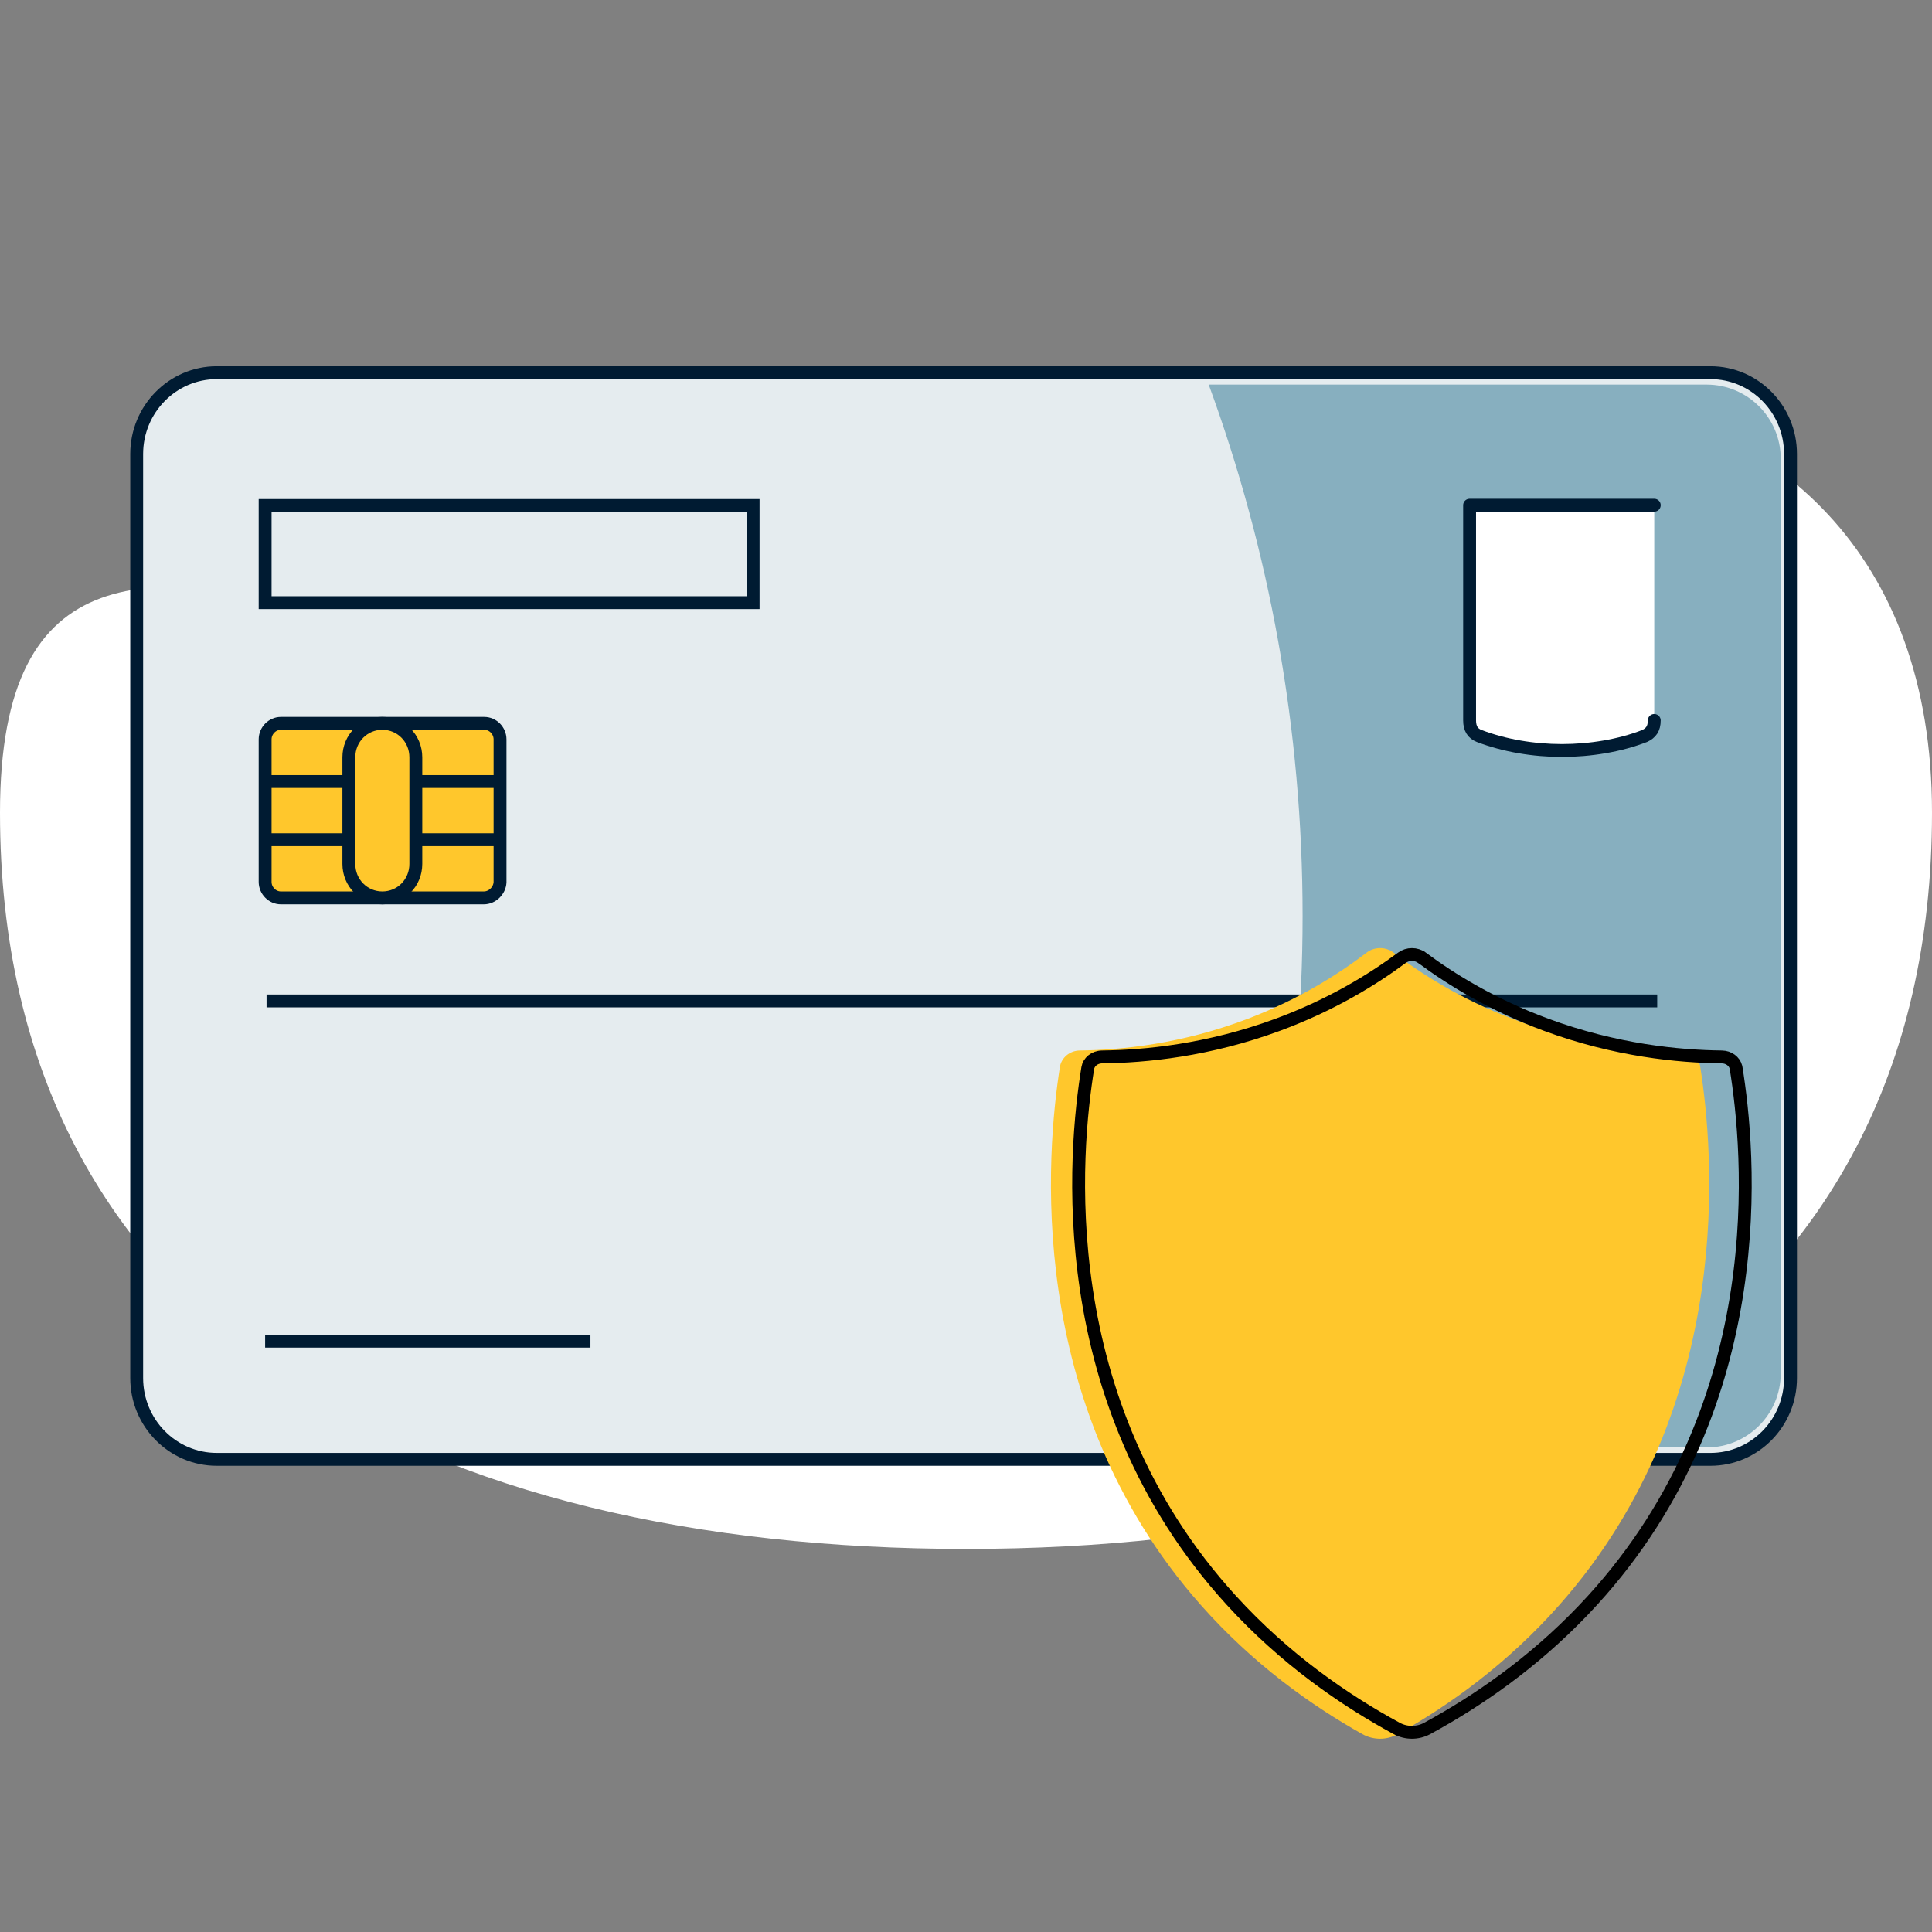
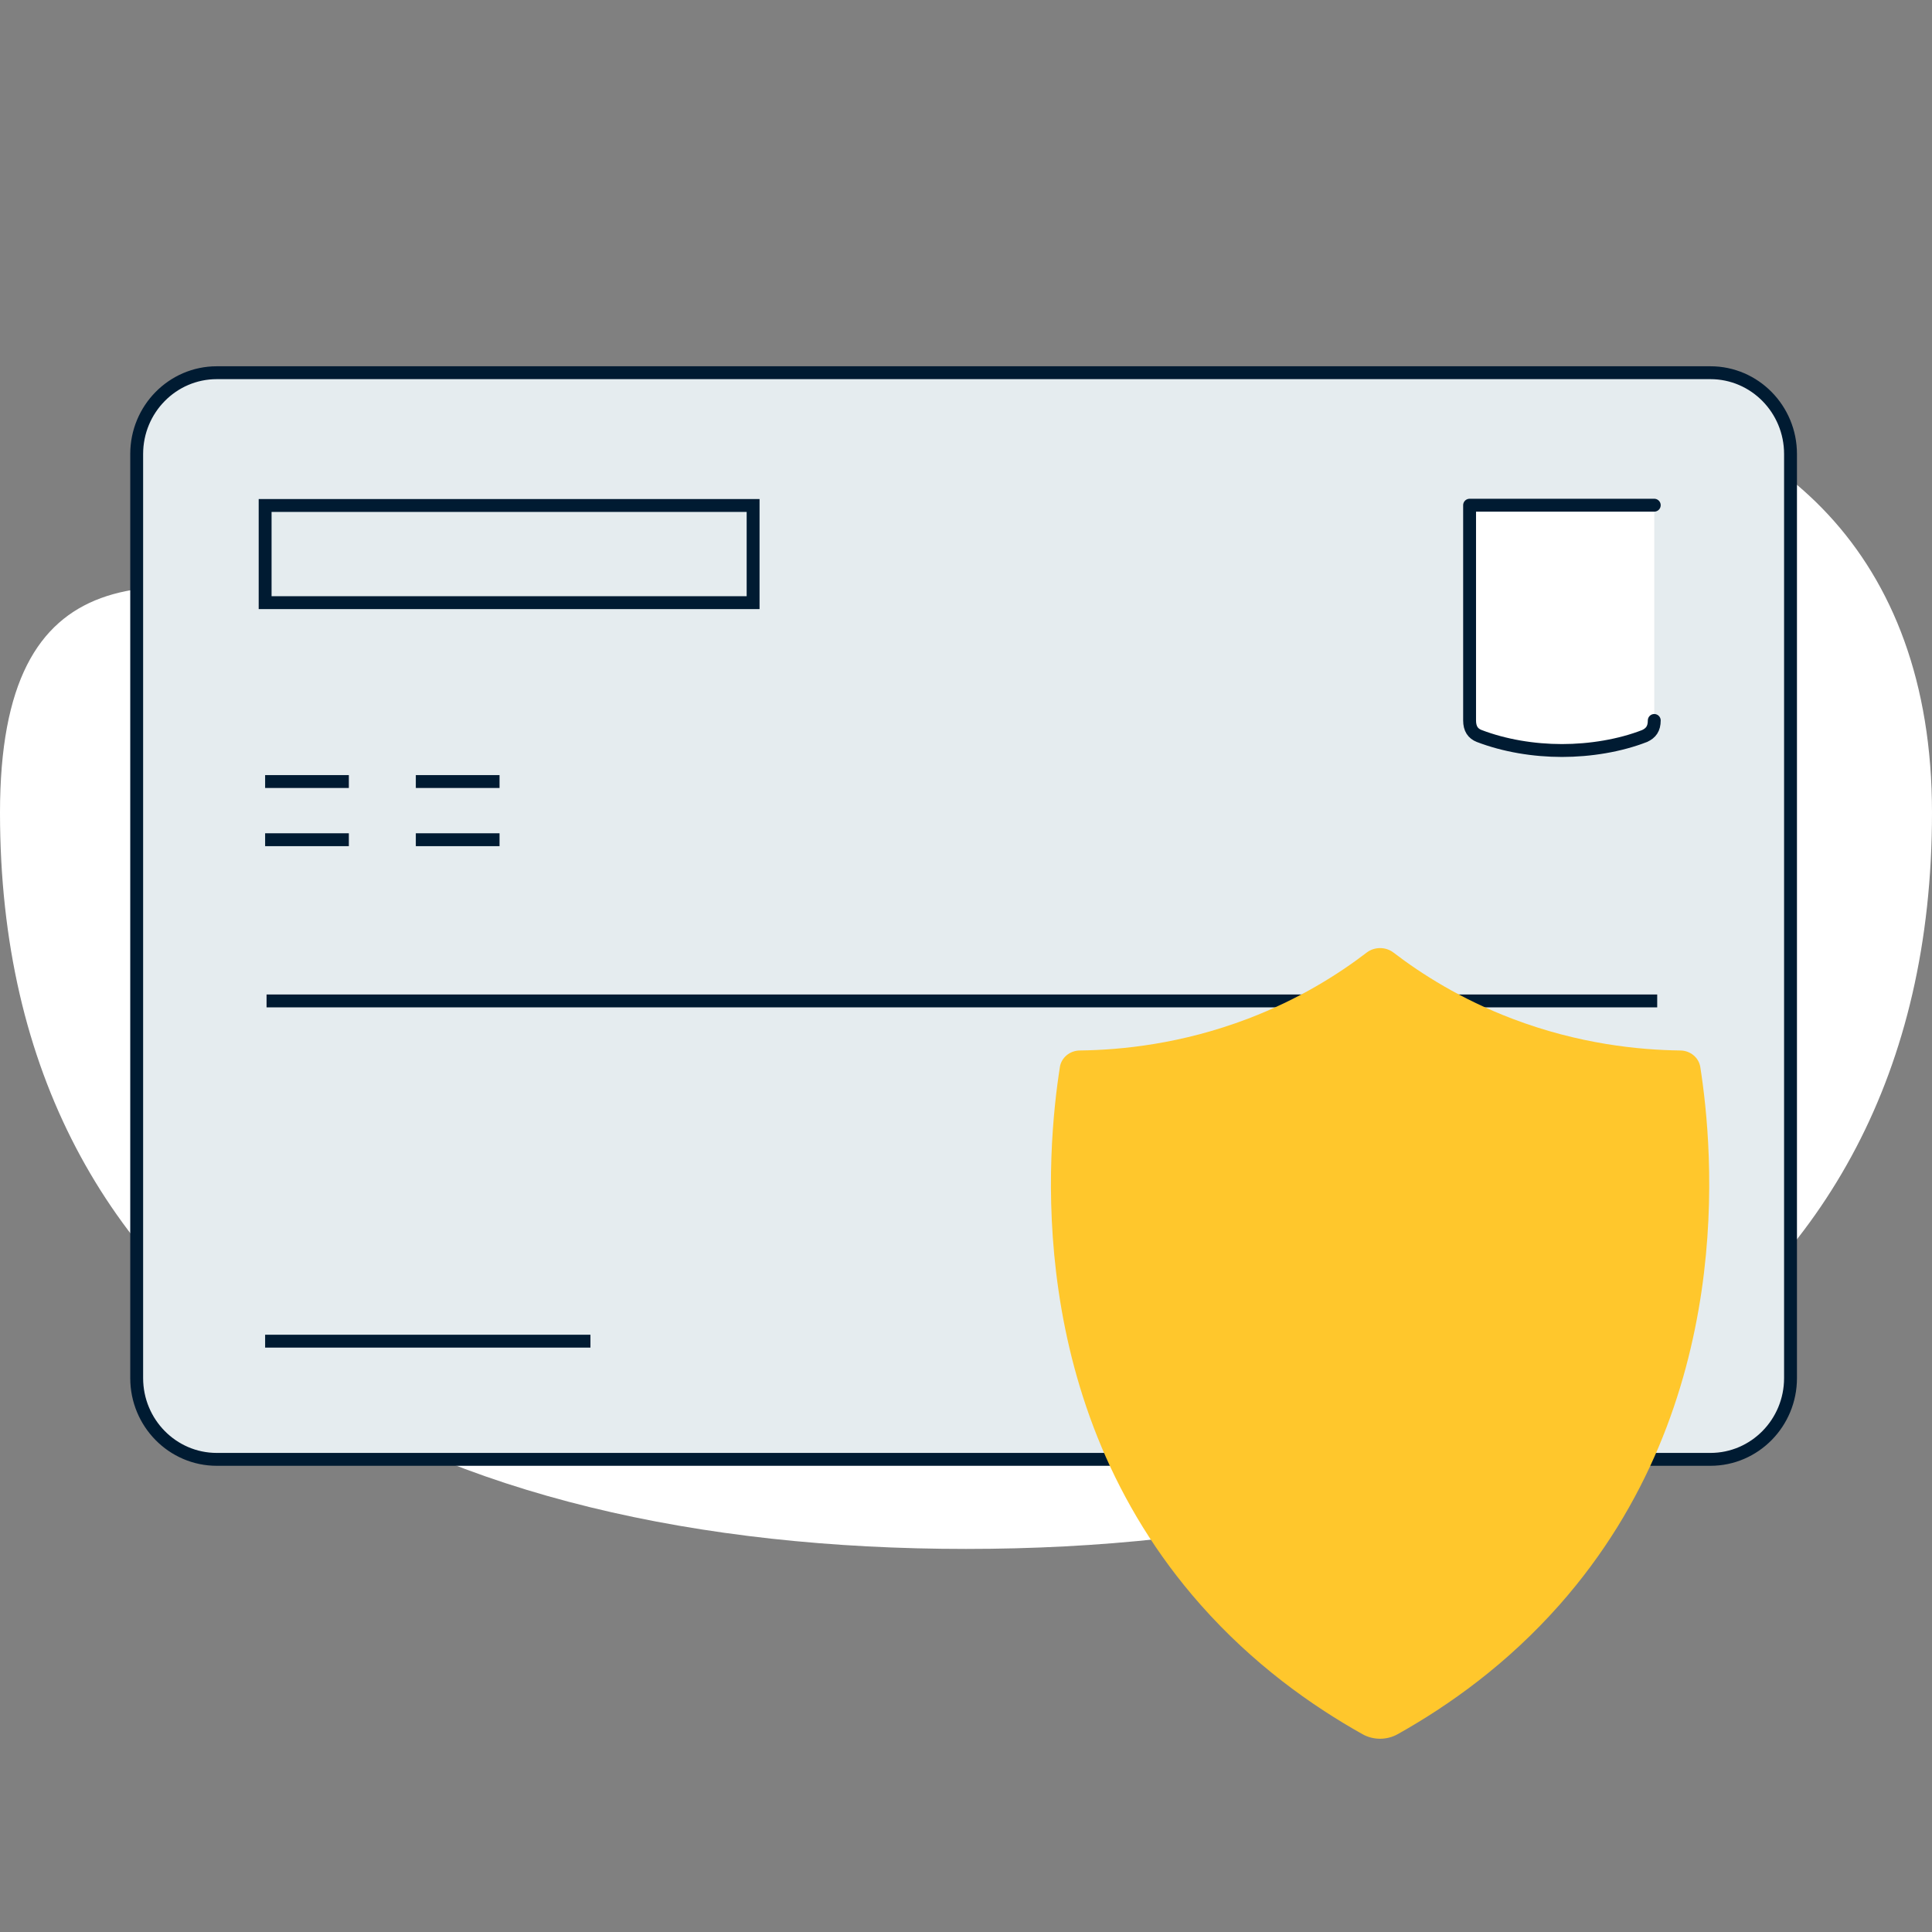
<svg xmlns="http://www.w3.org/2000/svg" width="270" height="270" viewBox="0 0 270 270" fill="none">
  <rect x="0" y="0" width="270" height="270" fill="#808080" stroke="none" />
  <path fill-rule="evenodd" clip-rule="evenodd" d="M135 216.465C209.558 216.465 270 186.432 270 113.563C270 40.693 181.995 39.656 133.774 81.115C85.554 122.573 0 40.693 0 113.563C0 186.432 60.442 216.465 135 216.465Z" fill="white" />
  <path d="M239.031 52.087C245.225 52.087 250.228 57.189 250.228 63.445V192.591C250.228 198.847 245.225 203.948 239.031 203.948H30.298C24.105 203.948 19.102 198.846 19.102 192.591V63.445C19.102 57.19 24.105 52.088 30.298 52.087H239.031Z" fill="#E5ECEF" stroke="#001B32" stroke-width="1.8" stroke-miterlimit="10" />
  <path d="M37.052 187.43H82.516" stroke="#001B32" stroke-width="1.8" stroke-miterlimit="10" />
  <path d="M105.248 70.642H37.052V84.222H105.248V70.642Z" stroke="#001B32" stroke-width="1.8" stroke-miterlimit="10" />
-   <path d="M230.942 177.517H193.301V187.77H230.942V177.517Z" stroke="#001B32" stroke-width="1.8" stroke-miterlimit="10" />
  <mask id="mask0_638_18270" style="mask-type:alpha" maskUnits="userSpaceOnUse" x="19" y="51" width="233" height="154">
    <path d="M239.816 203.338H30.336C24.632 203.338 20.003 198.625 20.003 192.818V62.888C20.003 57.081 24.632 52.367 30.336 52.367H239.816C245.519 52.367 250.149 57.081 250.149 62.888V192.818C250.149 198.625 245.519 203.338 239.816 203.338Z" fill="#E7EEF1" stroke="#001B32" stroke-width="1.8" stroke-miterlimit="10" />
  </mask>
  <g mask="url(#mask0_638_18270)">
-     <path d="M238.499 53.749H168.917C177.396 76.87 182.039 101.94 182.039 128.017C182.039 154.095 177.396 179.165 168.917 202.285H238.499C244.219 202.285 248.862 197.648 248.862 191.935V64.1C248.862 58.387 244.219 53.749 238.499 53.749Z" fill="#87AFBF" />
-   </g>
-   <path d="M67.606 125.482H39.258C38.055 125.482 37.052 124.466 37.052 123.246V103.327C37.052 102.107 38.055 101.091 39.258 101.091H67.673C68.877 101.091 69.879 102.107 69.879 103.327V123.314C69.813 124.466 68.81 125.482 67.606 125.482Z" fill="#FFC72C" stroke="#001B32" stroke-width="1.8" stroke-miterlimit="10" />
-   <path d="M53.432 125.482C50.825 125.482 48.752 123.382 48.752 120.739V105.834C48.752 103.191 50.825 101.091 53.432 101.091C56.04 101.091 58.112 103.191 58.112 105.834V120.739C58.112 123.382 56.04 125.482 53.432 125.482Z" fill="#FFC72C" stroke="#001B32" stroke-width="1.8" stroke-miterlimit="10" />
+     </g>
  <path d="M37.052 109.221H48.752" stroke="#001B32" stroke-width="1.8" stroke-miterlimit="10" />
  <path d="M37.052 117.352H48.752" stroke="#001B32" stroke-width="1.8" stroke-miterlimit="10" />
  <path d="M58.112 109.221H69.812" stroke="#001B32" stroke-width="1.8" stroke-miterlimit="10" />
  <path d="M58.112 117.352H69.812" stroke="#001B32" stroke-width="1.8" stroke-miterlimit="10" />
  <path d="M231.185 100.685C231.185 101.836 230.717 102.446 229.848 102.853C226.371 104.208 222.226 104.885 218.281 104.885C214.337 104.885 210.258 104.208 206.715 102.853C205.846 102.514 205.378 101.836 205.378 100.685V70.603H231.185V100.685Z" fill="white" />
  <path d="M231.185 100.685C231.185 101.836 230.717 102.446 229.848 102.853C226.371 104.208 222.226 104.885 218.281 104.885C214.337 104.885 210.258 104.208 206.715 102.853C205.846 102.514 205.378 101.836 205.378 100.685V70.603H231.185" stroke="#001B32" stroke-width="1.8" stroke-miterlimit="10" stroke-linecap="round" stroke-linejoin="round" />
  <path d="M37.252 139.881H231.597" stroke="#001B32" stroke-width="1.8" stroke-miterlimit="10" />
  <path fill-rule="evenodd" clip-rule="evenodd" d="M234.833 146.807C229.056 146.736 220.648 145.909 211.353 142.371C204.142 139.625 198.623 136.096 194.743 133.124C194.198 132.705 193.534 132.497 192.87 132.497C192.206 132.497 191.539 132.705 190.996 133.124C187.114 136.096 181.596 139.625 174.387 142.371C165.092 145.909 156.681 146.736 150.906 146.807C149.502 146.824 148.327 147.805 148.122 149.114C146.322 160.604 142.896 196.112 167.78 224.265C175.117 232.565 183.248 238.341 190.404 242.352C191.163 242.778 192.017 242.992 192.868 242.992C193.721 242.992 194.572 242.778 195.332 242.352C202.489 238.343 210.619 232.567 217.955 224.265C242.842 196.112 239.417 160.604 237.618 149.114C237.411 147.805 236.235 146.824 234.833 146.807Z" fill="#FFC72C" />
-   <path d="M197.322 133.398C197.828 133.398 198.322 133.552 198.718 133.846H198.719C202.779 136.859 208.55 140.434 216.089 143.215C225.806 146.799 234.592 147.635 240.627 147.707H240.628C241.625 147.719 242.388 148.346 242.591 149.106L242.624 149.259C244.472 160.688 247.947 195.826 222.551 223.658C215.529 231.356 207.791 236.863 200.818 240.795L199.433 241.562C198.785 241.913 198.055 242.092 197.32 242.092C196.586 242.092 195.853 241.913 195.205 241.562C187.885 237.586 179.577 231.868 172.087 223.658C146.692 195.825 150.171 160.686 152.019 149.258C152.152 148.433 152.948 147.72 154.014 147.707H154.015C160.048 147.635 168.836 146.799 178.553 143.215C186.09 140.435 191.862 136.859 195.923 133.847L195.926 133.845C196.319 133.552 196.814 133.398 197.322 133.398Z" stroke="black" stroke-width="1.8" />
</svg>